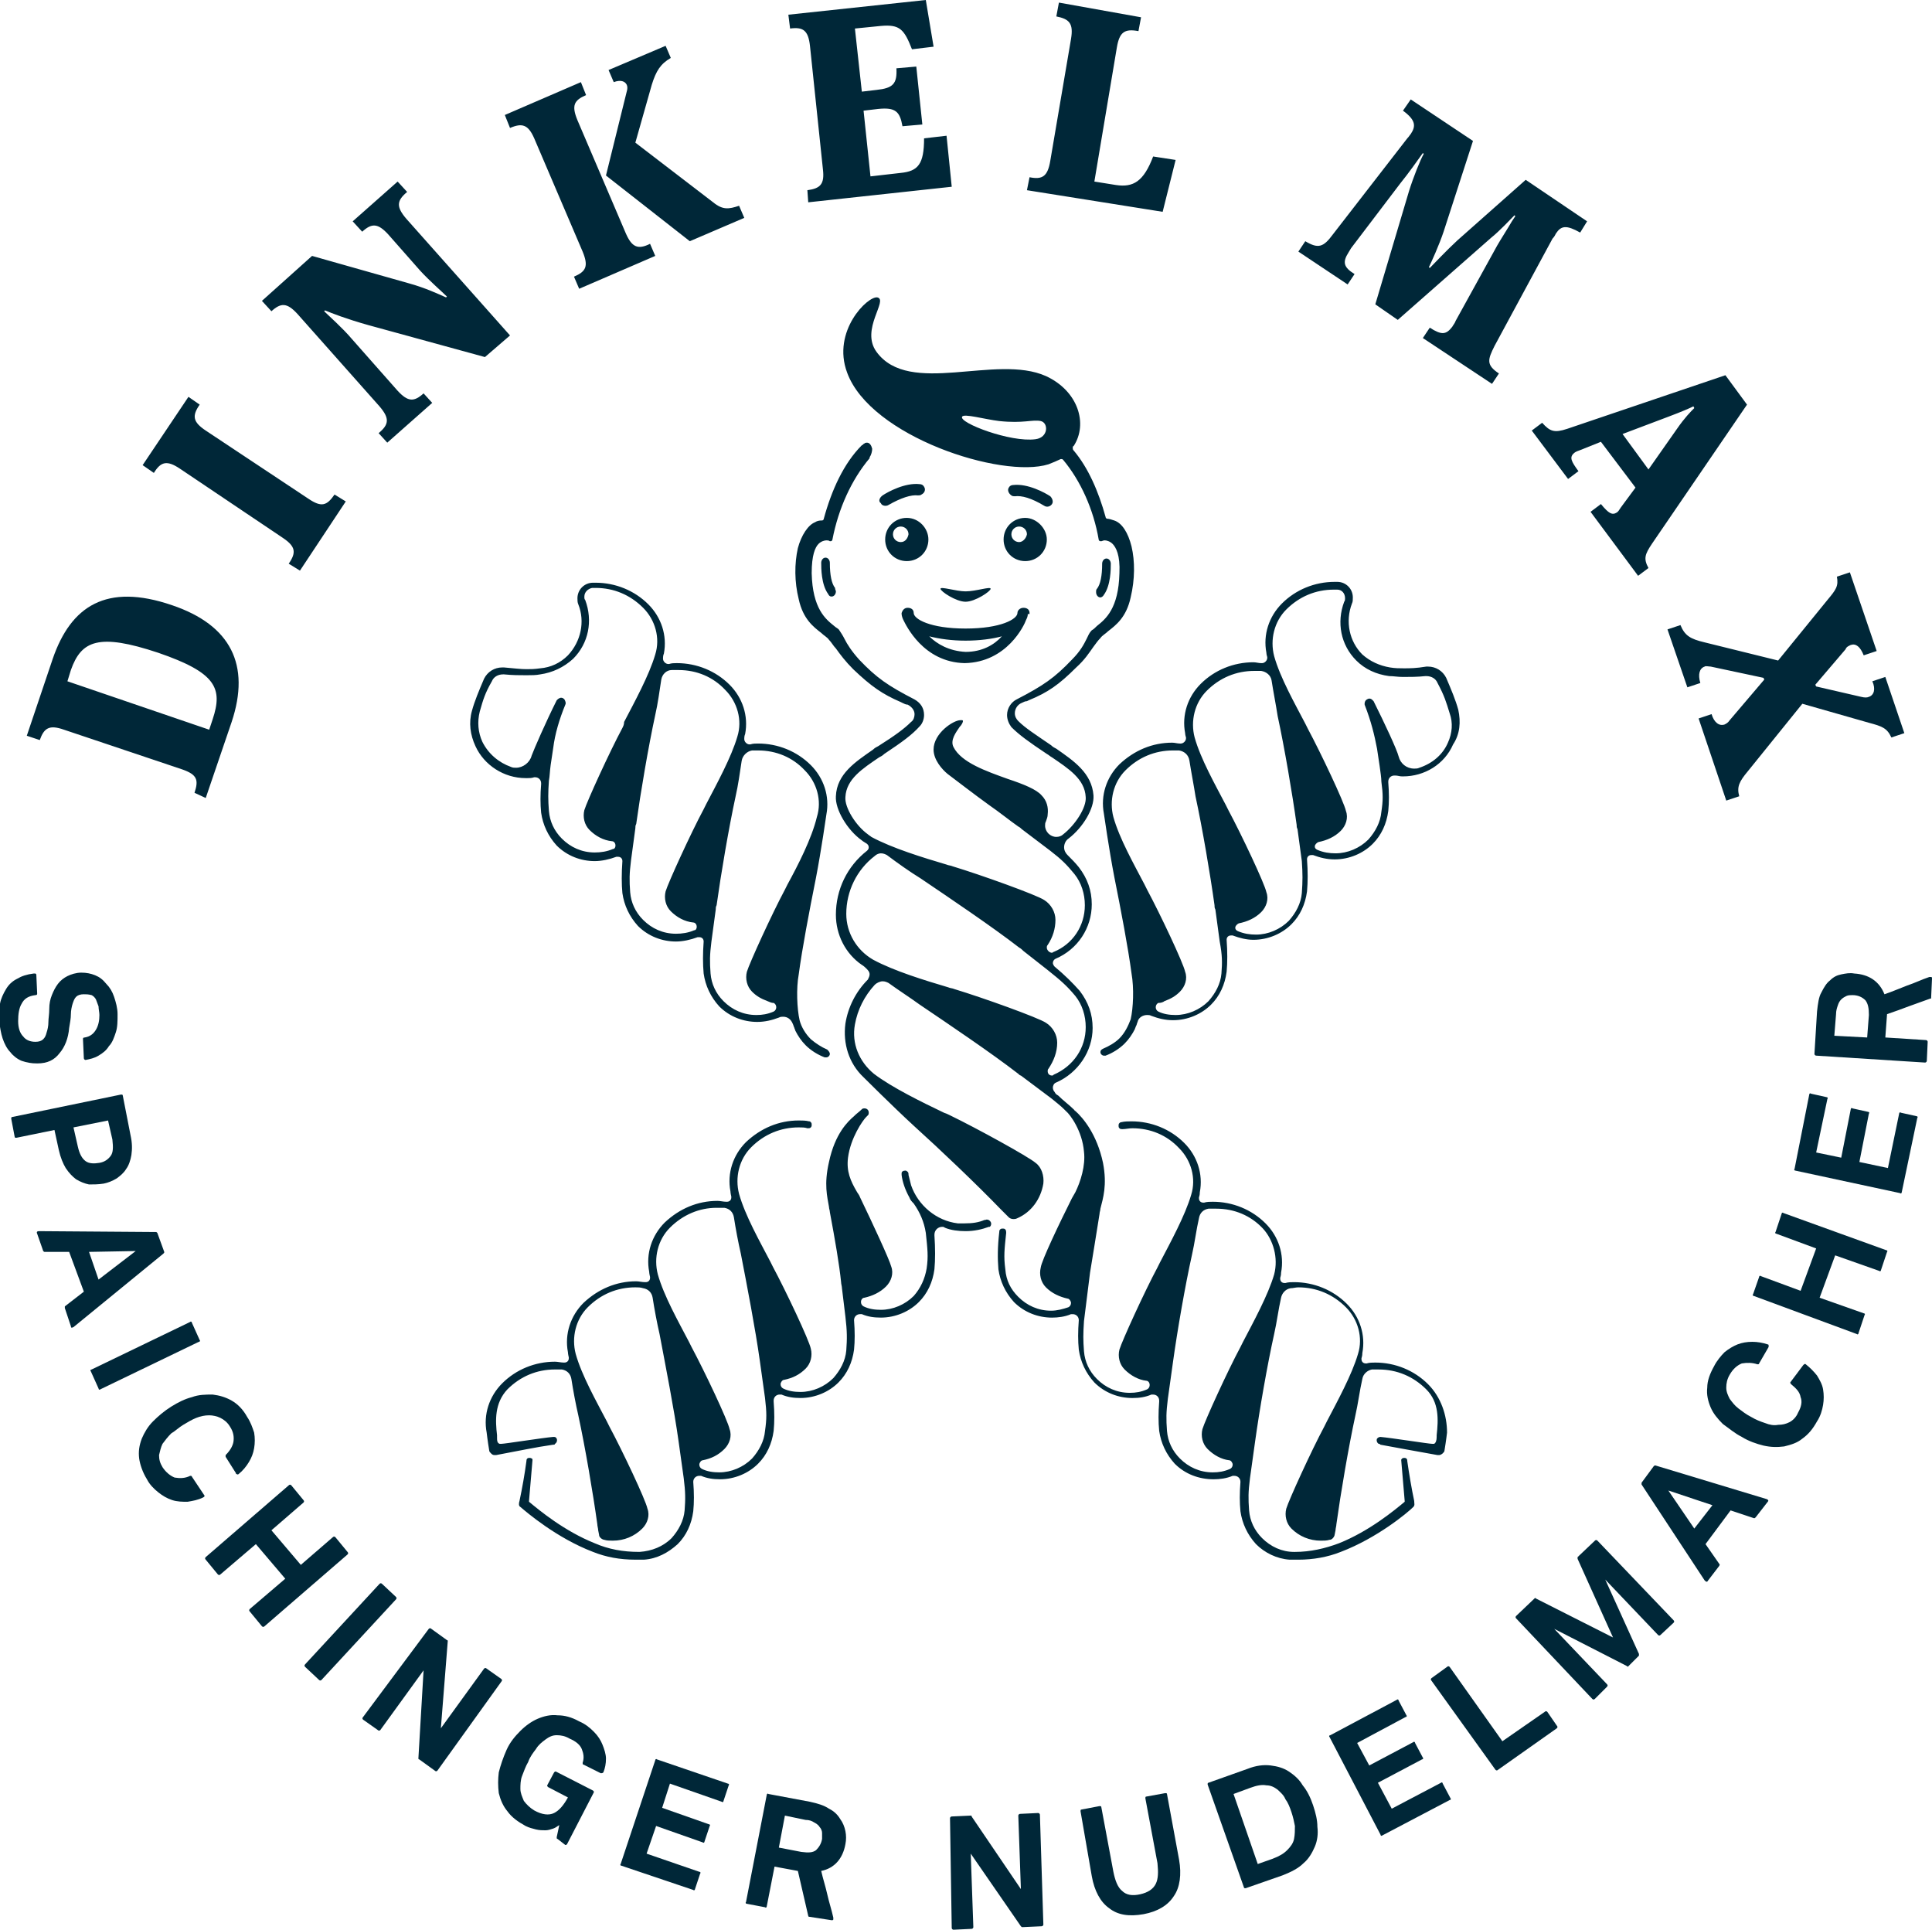
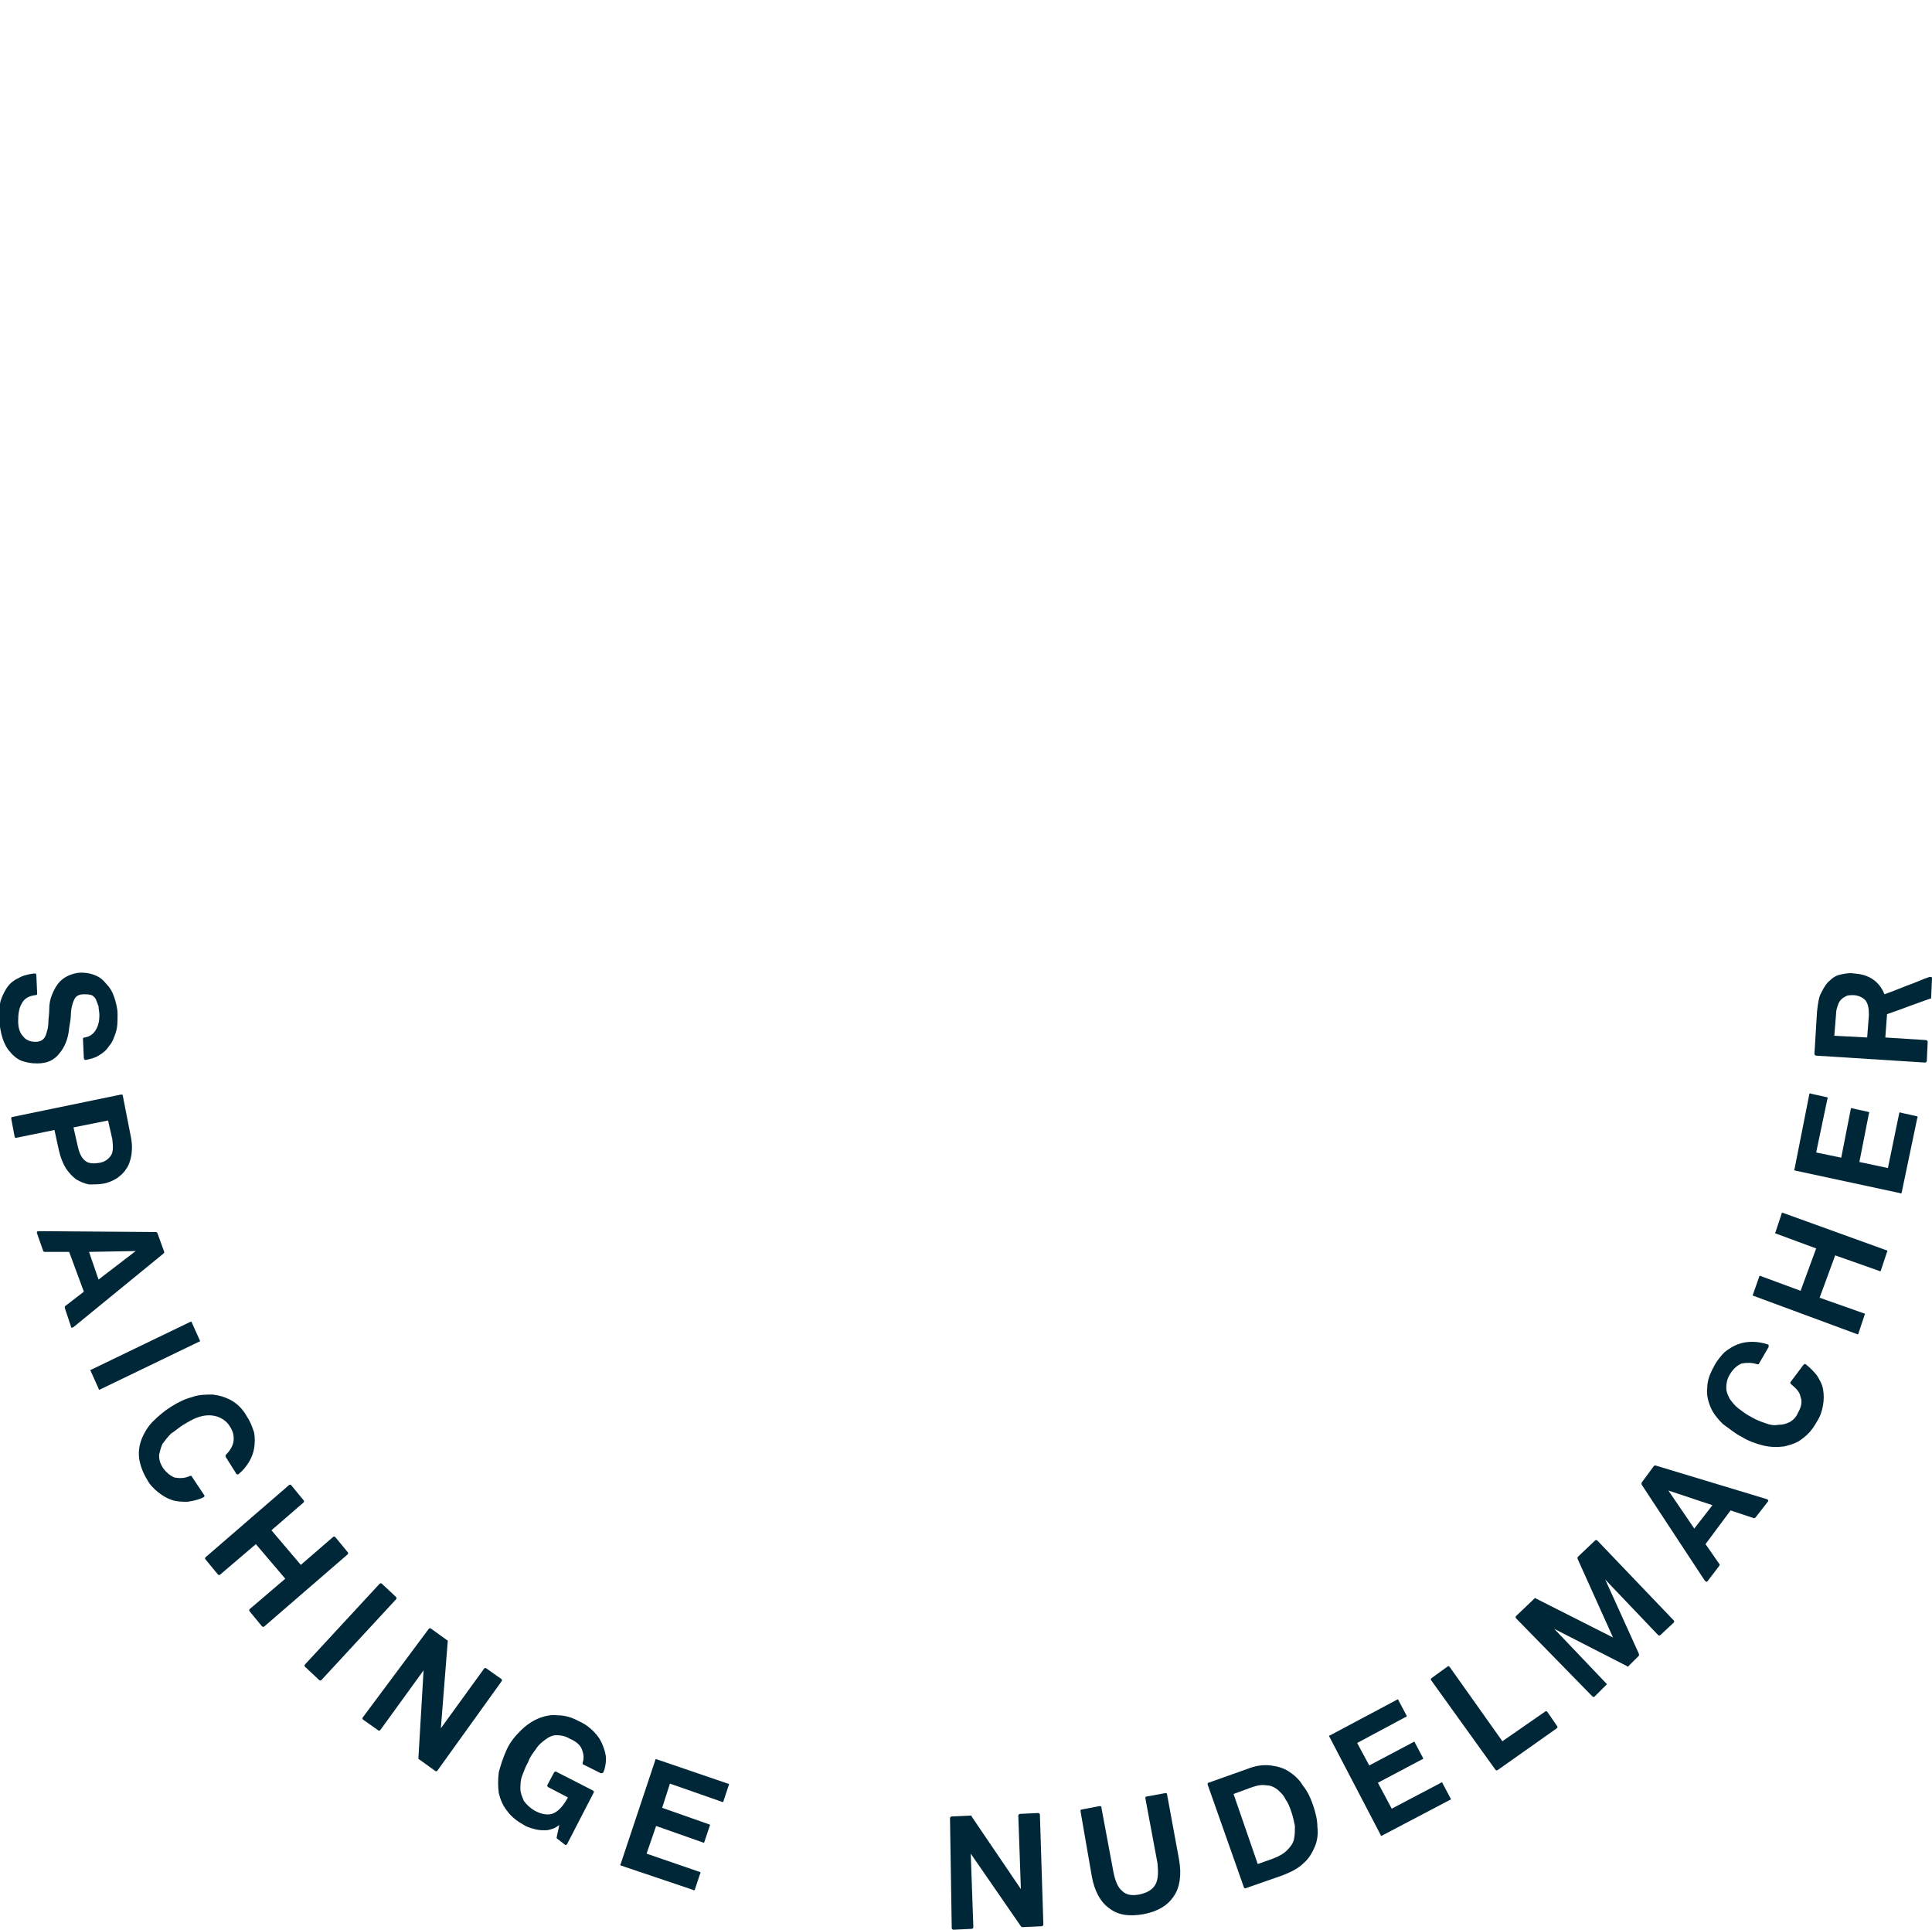
<svg xmlns="http://www.w3.org/2000/svg" version="1.1" id="Ebene_1" x="0px" y="0px" viewBox="0 0 223.5 223.2" style="enable-background:new 0 0 223.5 223.2;" xml:space="preserve">
  <style type="text/css">
	.st0{fill:#002738;}
</style>
  <g>
-     <path class="st0" d="M111.7,75.4c-1.9-0.1-3.3-0.9-4.2-1.8c1.2,0.3,2.6,0.5,4.2,0.5c1.6,0,3.1-0.2,4.2-0.5   C115,74.6,113.6,75.4,111.7,75.4 M119.1,70.9L119.1,70.9c0-0.4-0.3-0.6-0.7-0.6c-0.4,0-0.7,0.3-0.7,0.6h0c0,0.7-1.9,1.8-6,1.8   c-4.1,0-6-1.1-6-1.8c0-0.4-0.3-0.6-0.7-0.6c-0.4,0-0.6,0.3-0.7,0.6v0c0,0,0,0,0,0c0,0,0,0.1,0,0.1c0,0.2,0.1,0.5,0.2,0.7   c0.3,0.6,2.3,4.9,7.1,5h0h0c4.9-0.1,6.9-4.4,7.1-5c0.1-0.2,0.2-0.4,0.2-0.7C119.1,71.1,119.1,71,119.1,70.9   C119.1,71,119.1,71,119.1,70.9 M91.1,102.3c-0.1,0.2-0.2,0.4-0.3,0.6c-1.5,2.8-4.1,8.5-4.4,9.5l0,0c-0.2,0.8,0,1.7,0.6,2.3   c0.5,0.5,1,0.8,1.8,1.1c0.2,0.1,0.5,0.2,0.6,0.2c0.1,0,0.1,0,0.1,0c0.2,0.1,0.3,0.3,0.3,0.5c0,0.2-0.1,0.4-0.3,0.5   c-0.7,0.3-1.3,0.4-2,0.4c-1.5,0-2.8-0.6-3.8-1.6c-0.9-0.9-1.4-2-1.5-3.2c-0.1-1.4-0.1-2.1,0.1-3.7l0.5-3.7c0-0.2,0-0.3,0.1-0.5   c0.5-3.6,1.4-8.9,2.2-12.6c0.3-1.3,0.5-2.8,0.7-4.1c0.1-0.6,0.6-1.1,1.2-1.2c0.2,0,0.5,0,0.7,0c2.1,0,4,0.8,5.4,2.3   c1.4,1.4,2,3.5,1.4,5.4C93.9,97,92.3,100.1,91.1,102.3 M81.4,93.6c-1.5,2.8-4.1,8.5-4.4,9.5l0,0c-0.2,0.8,0,1.7,0.6,2.3   c0.7,0.7,1.6,1.2,2.6,1.3c0.2,0,0.4,0.2,0.4,0.5c0,0.2-0.1,0.4-0.3,0.4c-0.7,0.3-1.4,0.4-2.1,0.4c-1.5,0-2.8-0.6-3.8-1.6   c-0.9-0.9-1.4-2-1.5-3.2c-0.1-1.4-0.1-2.1,0.1-3.7l0.5-3.7c0-0.2,0-0.3,0.1-0.5c0.5-3.6,1.4-8.9,2.2-12.6c0.3-1.3,0.5-2.8,0.7-4.1   c0.1-0.6,0.6-1.1,1.2-1.1c0.2,0,0.5,0,0.8,0c2.1,0,4,0.8,5.4,2.3c1.4,1.4,2,3.5,1.4,5.4c-0.7,2.4-2.4,5.5-3.6,7.8   C81.6,93.2,81.5,93.4,81.4,93.6 M72,84.2c-1.5,2.8-4.1,8.5-4.4,9.5v0c-0.2,0.8,0,1.7,0.6,2.3c0.7,0.7,1.6,1.2,2.6,1.3   c0.2,0,0.4,0.2,0.4,0.5c0,0.2-0.1,0.4-0.3,0.4c-0.7,0.3-1.4,0.4-2.1,0.4c-1.5,0-2.8-0.6-3.8-1.6c-0.9-0.9-1.4-2-1.5-3.2   c-0.1-1.3-0.1-2.1,0-3.5c0.1-0.5,0.1-1.1,0.2-1.8c0.1-0.7,0.3-2,0.3-2c0.2-1.6,0.7-3.3,1.4-5c0.1-0.2,0-0.4-0.1-0.6   c-0.1-0.1-0.2-0.2-0.4-0.2c-0.1,0-0.3,0.1-0.4,0.2c0,0-0.1,0.1-0.1,0.1c-1.3,2.6-2.6,5.6-2.9,6.4c-0.2,0.8-1,1.4-1.8,1.4   c-0.2,0-0.4,0-0.6-0.1c-1.4-0.5-2.6-1.5-3.3-2.9c-0.5-1.1-0.6-2.3-0.3-3.5c0.4-1.4,0.6-2.1,1.4-3.5c0.2-0.5,0.7-0.8,1.3-0.8   c0,0,0.1,0,0.1,0c1,0.1,1.8,0.1,2.6,0.1c0.6,0,1.1,0,1.6-0.1l0,0l0,0c1.4-0.2,2.7-0.8,3.8-1.8c1.8-1.8,2.3-4.4,1.4-6.8   c-0.1-0.1-0.1-0.2-0.1-0.4c0-0.5,0.4-0.9,0.9-1c0.1,0,0.2,0,0.4,0c2.1,0,4,0.8,5.5,2.3c1.4,1.4,2,3.5,1.4,5.4   c-0.7,2.4-2.4,5.5-3.6,7.8C72.2,83.8,72.1,84,72,84.2 M95.7,121.4c-0.7-0.3-1.3-0.7-1.9-1.2c-0.6-0.6-1.1-1.4-1.3-2.2   c-0.3-1.3-0.4-3.7-0.1-5.3c0.4-3,1.2-7.2,2-11.2c0.6-3.1,1.2-7.3,1.2-7.3c0.4-2.1-0.3-4.2-1.8-5.7C92.2,86.9,90,86,87.7,86   c-0.3,0-0.6,0-0.9,0.1c0,0,0,0-0.1,0c-0.3,0-0.6-0.3-0.6-0.6c0,0,0-0.1,0-0.1c0-0.3,0.1-0.5,0.1-0.5c0.4-2.1-0.3-4.2-1.8-5.7   c-1.6-1.6-3.8-2.5-6.1-2.5c-0.3,0-0.6,0-0.9,0.1c0,0,0,0-0.1,0c-0.3,0-0.6-0.3-0.6-0.6c0,0,0-0.1,0-0.1c0-0.3,0.1-0.5,0.1-0.5   c0.4-2.1-0.3-4.2-1.8-5.7c-1.6-1.6-3.8-2.5-6.1-2.5c-0.1,0-0.2,0-0.3,0c-1,0-1.8,0.8-1.8,1.8c0,0.2,0,0.5,0.1,0.7   c0.8,2,0.3,4.3-1.2,5.9c-0.9,0.9-2,1.4-3.2,1.5c-0.7,0.1-1.1,0.1-1.6,0.1c-0.7,0-1.4-0.1-2.6-0.2c-0.1,0-0.1,0-0.2,0   c-0.9,0-1.7,0.5-2.1,1.3c-0.6,1.4-1.1,2.6-1.4,3.7l0,0c-0.4,1.4-0.2,2.8,0.4,4.1c1,2.2,3.3,3.7,5.8,3.7H61c0.3,0,0.5,0,0.8-0.1   c0,0,0.1,0,0.1,0c0.4,0,0.7,0.3,0.7,0.7c0,0,0,0,0,0.1h0c-0.1,1.2-0.1,2.3,0,3.3v0l0,0c0.2,1.4,0.8,2.7,1.8,3.8   c1.2,1.2,2.8,1.8,4.4,1.8c0.8,0,1.7-0.2,2.5-0.5c0.1,0,0.1,0,0.2,0c0.3,0,0.5,0.2,0.5,0.5v0c-0.1,1.4-0.1,2.7,0,3.7l0,0l0,0   c0.2,1.4,0.8,2.7,1.8,3.8c1.2,1.2,2.8,1.8,4.4,1.8h0c0.8,0,1.7-0.2,2.5-0.5c0.1,0,0.1,0,0.2,0c0.3,0,0.5,0.2,0.5,0.5c0,0,0,0,0,0   c-0.1,1.4-0.1,2.6,0,3.7v0v0c0.2,1.4,0.8,2.7,1.8,3.8c1.2,1.2,2.8,1.8,4.4,1.8c0.9,0,1.7-0.2,2.5-0.5c0,0,0,0,0,0   c0.2-0.1,0.3-0.1,0.5-0.1c0.5,0,0.9,0.3,1.1,0.8c0.1,0.2,0.1,0.3,0.2,0.5c0,0.1,0.1,0.2,0.1,0.3c0.3,0.6,0.7,1.2,1.2,1.7   c0.6,0.6,1.4,1.1,2.2,1.4c0.1,0,0.1,0,0.2,0c0.2,0,0.4-0.2,0.4-0.4C96,121.7,95.8,121.5,95.7,121.4 M167.5,85.9   c-0.6,1.4-1.8,2.4-3.3,2.9c-0.2,0.1-0.4,0.1-0.6,0.1c-0.9,0-1.6-0.6-1.8-1.4c-0.2-0.8-1.6-3.8-2.9-6.4c0,0-0.1-0.1-0.1-0.1   c-0.1-0.1-0.2-0.2-0.4-0.2c-0.1,0-0.3,0.1-0.4,0.2c-0.1,0.1-0.2,0.4-0.1,0.6c0.7,1.8,1.1,3.4,1.4,5c0,0,0.2,1.3,0.3,2   c0.1,0.7,0.2,1.4,0.2,1.8c0.2,1.5,0.2,2.2,0,3.5c-0.1,1.2-0.7,2.3-1.5,3.2c-1,1-2.4,1.6-3.8,1.6c-0.7,0-1.4-0.1-2.1-0.4   c-0.2-0.1-0.3-0.2-0.3-0.4c0-0.2,0.2-0.4,0.4-0.5c1-0.2,1.9-0.6,2.6-1.3c0.6-0.6,0.9-1.5,0.6-2.3v0c-0.2-1-2.9-6.7-4.4-9.5   c-0.1-0.2-0.2-0.4-0.3-0.6c-1.2-2.3-2.9-5.3-3.6-7.8c-0.5-1.9,0-4,1.4-5.4c1.5-1.5,3.4-2.3,5.5-2.3c0.1,0,0.2,0,0.4,0   c0.5,0,0.9,0.4,0.9,1c0,0.1,0,0.3-0.1,0.4c-0.9,2.4-0.4,5,1.4,6.8c1,1,2.3,1.6,3.8,1.8l0,0l0,0c0.5,0,1,0.1,1.6,0.1   c0.8,0,1.7,0,2.6-0.1c0,0,0.1,0,0.1,0c0.6,0,1.1,0.3,1.3,0.8c0.8,1.5,1,2.2,1.4,3.5C168.1,83.6,168,84.8,167.5,85.9 M150.6,103.3   c-0.1,1.2-0.7,2.3-1.5,3.2c-1,1-2.4,1.6-3.8,1.6c-0.7,0-1.4-0.1-2.1-0.4c-0.2-0.1-0.3-0.2-0.3-0.4c0-0.2,0.2-0.4,0.4-0.5   c1-0.2,1.9-0.6,2.6-1.3c0.6-0.6,0.9-1.5,0.6-2.3v0c-0.2-1-2.9-6.7-4.4-9.5c-0.1-0.2-0.2-0.4-0.3-0.6c-1.2-2.3-2.9-5.3-3.6-7.8   c-0.5-1.9,0-4,1.4-5.4c1.5-1.5,3.4-2.3,5.5-2.3c0.2,0,0.5,0,0.8,0c0.6,0.1,1.1,0.5,1.2,1.1c0.2,1.3,0.5,2.8,0.7,4.1   c0.8,3.7,1.7,9,2.2,12.6c0,0.2,0,0.3,0.1,0.5l0.5,3.7C150.7,101.1,150.7,101.9,150.6,103.3 M141.3,112.6c-0.1,1.2-0.7,2.3-1.5,3.2   c-1,1-2.4,1.6-3.8,1.6c-0.7,0-1.4-0.1-2-0.4c-0.2-0.1-0.3-0.3-0.3-0.5c0-0.2,0.1-0.4,0.3-0.5c0,0,0.1,0,0.1,0   c0.2,0,0.5-0.1,0.6-0.2c0.8-0.3,1.3-0.6,1.8-1.1c0.6-0.6,0.9-1.5,0.6-2.3v0c-0.2-1-2.9-6.7-4.4-9.5c-0.1-0.2-0.2-0.4-0.3-0.6   c-1.2-2.3-2.9-5.3-3.6-7.8c-0.5-1.9,0-4,1.4-5.4c1.5-1.5,3.4-2.3,5.5-2.3c0.2,0,0.5,0,0.7,0c0.6,0.1,1.1,0.5,1.2,1.2   c0.2,1.3,0.5,2.8,0.7,4.1c0.8,3.7,1.7,9,2.2,12.6c0,0.2,0,0.3,0.1,0.5l0.5,3.7C141.4,110.5,141.4,111.3,141.3,112.6 M168.7,82.1   L168.7,82.1c-0.3-1.1-0.8-2.3-1.4-3.7c-0.4-0.8-1.2-1.3-2.1-1.3c-0.1,0-0.1,0-0.2,0c-1.2,0.2-1.9,0.2-2.6,0.2c-0.5,0-1,0-1.6-0.1   c-1.2-0.2-2.3-0.7-3.2-1.5c-1.5-1.5-2-3.8-1.2-5.9c0.1-0.2,0.1-0.4,0.1-0.7c0-1-0.8-1.8-1.8-1.8c-0.1,0-0.2,0-0.3,0   c-2.3,0-4.5,0.9-6.1,2.5c-1.5,1.5-2.2,3.6-1.8,5.7c0,0,0,0.2,0.1,0.5c0,0,0,0.1,0,0.1c0,0.3-0.3,0.6-0.6,0.6c0,0,0,0-0.1,0   c-0.3,0-0.6-0.1-0.9-0.1c-2.3,0-4.5,0.9-6.1,2.5c-1.5,1.5-2.2,3.6-1.8,5.7c0,0,0,0.2,0.1,0.5c0,0,0,0.1,0,0.1   c0,0.3-0.3,0.6-0.6,0.6c0,0,0,0-0.1,0c-0.3,0-0.6-0.1-0.9-0.1c-2.3,0-4.4,0.9-6.1,2.5c-1.5,1.5-2.2,3.6-1.8,5.7   c0,0,0.6,4.2,1.2,7.3c0.8,4,1.6,8.2,2,11.2c0.3,1.7,0.2,4-0.1,5.3c-0.3,0.8-0.7,1.6-1.3,2.2c-0.5,0.5-1.2,0.9-1.9,1.2   c-0.2,0.1-0.3,0.2-0.3,0.4c0,0.2,0.2,0.4,0.4,0.4c0.1,0,0.1,0,0.2,0c0.8-0.3,1.6-0.8,2.2-1.4c0.5-0.5,0.9-1.1,1.2-1.7   c0-0.1,0.1-0.2,0.1-0.3c0.1-0.1,0.1-0.3,0.2-0.5c0.1-0.5,0.6-0.8,1.1-0.8c0.2,0,0.3,0,0.5,0.1c0,0,0,0,0,0c0.8,0.3,1.6,0.5,2.5,0.5   c1.7,0,3.3-0.7,4.4-1.8c1-1,1.6-2.3,1.8-3.8l0,0v0c0.1-1.1,0.1-2.3,0-3.7c0,0,0,0,0,0c0-0.3,0.2-0.5,0.5-0.5c0.1,0,0.1,0,0.2,0   c0.8,0.3,1.6,0.5,2.4,0.5c1.7,0,3.3-0.7,4.4-1.8c1-1,1.6-2.3,1.8-3.8l0,0v0c0.1-1.1,0.1-2.3,0-3.7c0,0,0,0,0,0   c0-0.3,0.2-0.5,0.5-0.5c0.1,0,0.1,0,0.2,0c0.8,0.3,1.6,0.5,2.5,0.5c1.7,0,3.3-0.7,4.4-1.8c1-1,1.6-2.3,1.8-3.8v0v0   c0.1-1,0.1-2.1,0-3.3h0c0,0,0,0,0-0.1c0-0.4,0.3-0.7,0.7-0.7c0,0,0.1,0,0.1,0c0.3,0,0.5,0.1,0.8,0.1h0.1c2.5,0,4.8-1.4,5.8-3.7   C168.9,84.9,169,83.5,168.7,82.1 M88.5,165.5c-0.1,1.2-0.7,2.3-1.5,3.2c-1,1-2.4,1.6-3.8,1.6c-0.7,0-1.4-0.1-2-0.4   c-0.2-0.1-0.3-0.3-0.3-0.5c0-0.2,0.2-0.5,0.4-0.5c1-0.2,1.8-0.6,2.5-1.3c0.6-0.6,0.9-1.5,0.6-2.3c-0.2-1-2.9-6.7-4.4-9.5l-0.3-0.6   c-1.2-2.3-2.9-5.3-3.6-7.8c-0.5-1.9,0-4,1.4-5.4c1.5-1.5,3.4-2.3,5.4-2.3c0.3,0,0.6,0,0.9,0c0.6,0.1,1,0.5,1.1,1.1   c0.2,1.3,0.5,2.9,0.8,4.2c0.7,3.6,1.7,8.8,2.2,12.4l0.6,4.3C88.7,163.4,88.7,164.1,88.5,165.5 M114.5,141.2   c-0.1-0.1-0.3-0.2-0.5-0.1l-0.1,0v0c-0.7,0.3-1.4,0.4-2.3,0.4c-0.3,0-0.6,0-0.8,0c-2.5-0.3-4.6-2.1-5.4-4.4   c-0.1-0.4-0.2-0.8-0.3-1.2l0-0.1c0-0.2-0.1-0.3-0.3-0.4c0,0-0.1,0-0.1,0c-0.2,0-0.4,0.1-0.4,0.3c0,0,0,0.1,0,0.1l0,0.1   c0.1,0.8,0.4,1.7,0.9,2.6c0.1,0.3,0.3,0.5,0.5,0.7c0.7,1,1.2,2.1,1.4,3.4c0.2,1.9,0.3,2.7,0.1,4.1c-0.2,1.2-0.7,2.3-1.5,3.2   c-1,1-2.4,1.6-3.8,1.6c-0.7,0-1.4-0.1-2-0.4c-0.2-0.1-0.3-0.3-0.3-0.5c0-0.3,0.2-0.5,0.4-0.5c0.9-0.2,1.8-0.6,2.5-1.3   c0.6-0.6,0.9-1.5,0.6-2.3l0,0c-0.2-0.8-2.2-5.1-3.6-8c-0.1-0.3-0.3-0.5-0.4-0.7c-0.7-1.2-1.2-2.3-1-3.9c0.3-2.3,1.7-4.3,2.1-4.7   l0.2-0.2c0.1-0.1,0.1-0.2,0.1-0.3c0-0.3-0.2-0.5-0.5-0.5c-0.1,0-0.2,0-0.3,0.1c-0.3,0.3-0.6,0.5-0.8,0.7c0,0-0.1,0.1-0.1,0.1   c-0.7,0.6-2.2,2-2.9,5.3c-0.6,2.6-0.2,4,0,5.2c0,0.2,0.1,0.4,0.1,0.6c0.6,3.2,1.1,6.1,1.3,8.1c0,0.2,0.1,0.5,0.1,0.7l0.4,3.3   c0.2,1.7,0.2,2.5,0.1,3.9c-0.1,1.2-0.7,2.3-1.5,3.2c-1,1-2.4,1.6-3.8,1.6c-0.7,0-1.4-0.1-2-0.4c-0.2-0.1-0.3-0.3-0.3-0.5   c0-0.2,0.2-0.5,0.4-0.5c1-0.2,1.8-0.6,2.5-1.3c0.6-0.6,0.8-1.5,0.6-2.3l0,0c-0.2-1-2.9-6.7-4.4-9.5c-0.1-0.2-0.2-0.4-0.3-0.6   c-1.2-2.3-2.9-5.3-3.6-7.8c-0.5-1.9,0-4,1.4-5.4c1.5-1.5,3.4-2.3,5.5-2.3c0.4,0,0.7,0,1,0.1c0,0,0,0,0.1,0c0.1,0,0.2,0,0.3-0.1   c0.1-0.1,0.1-0.2,0.1-0.3c0-0.1,0-0.2-0.1-0.3c-0.1-0.1-0.1-0.1-0.2-0.1l0,0l0,0c-0.4-0.1-0.8-0.1-1.2-0.1c-2.3,0-4.4,0.9-6.1,2.5   c-1.5,1.5-2.2,3.6-1.8,5.7c0,0,0,0.2,0.1,0.6c0,0,0,0.1,0,0.1c0,0.3-0.2,0.5-0.5,0.5c0,0,0,0-0.1,0c-0.3,0-0.7-0.1-1-0.1   c-2.3,0-4.4,0.9-6.1,2.5c-1.5,1.5-2.2,3.6-1.8,5.7c0,0,0,0.2,0.1,0.6c0,0,0,0.1,0,0.1c0,0.3-0.2,0.5-0.5,0.5c0,0,0,0-0.1,0   c-0.3,0-0.7-0.1-1-0.1c-2.3,0-4.4,0.9-6.1,2.5c-1.5,1.5-2.2,3.6-1.8,5.7c0,0,0,0.2,0.1,0.6c0,0,0,0.1,0,0.1c0,0.3-0.2,0.5-0.5,0.5   c0,0,0,0-0.1,0c-0.3,0-0.7-0.1-1-0.1c-2.3,0-4.5,0.9-6.1,2.5c-1.5,1.5-2.2,3.6-1.8,5.7c0,0,0.1,0.9,0.3,2.1c0,0.1,0.1,0.2,0.2,0.3   c0.1,0.1,0.2,0.2,0.4,0.2l0,0c0,0,0,0,0,0h0c0.1,0,0.1,0,0.2,0c2.7-0.5,4.5-0.9,6.6-1.2c0.1,0,0.2,0,0.2-0.1   c0.2-0.1,0.3-0.4,0.2-0.6c-0.1-0.2-0.2-0.2-0.4-0.2c-1.2,0.1-5.6,0.8-6,0.8c-0.1,0-0.2,0-0.2,0c-0.3-0.1-0.3-0.4-0.3-0.8   c0-0.1,0-0.2,0-0.2c-0.2-1.7-0.3-3.7,1.2-5.3c1.5-1.5,3.4-2.3,5.5-2.3c0.3,0,0.6,0,0.8,0c0.6,0.1,1,0.5,1.1,1.1   c0.2,1.3,0.5,2.9,0.8,4.2c0.8,3.7,1.7,9,2.2,12.6c0,0.2,0.1,0.5,0.1,0.7l0.1,0.5c0,0.2,0.1,0.3,0.2,0.4c0.1,0.1,0.3,0.2,0.4,0.2   c0.3,0.1,0.6,0.1,1,0.1c1.3,0,2.5-0.5,3.4-1.4c0.6-0.6,0.9-1.5,0.6-2.3v0c-0.2-1-2.9-6.7-4.4-9.5c-0.1-0.2-0.2-0.4-0.3-0.6   c-1.2-2.3-2.9-5.3-3.6-7.8c-0.5-1.9,0-4,1.4-5.4c1.5-1.5,3.4-2.3,5.5-2.3c0.3,0,0.6,0,0.9,0.1c0.6,0.1,1,0.5,1.1,1.1   c0.2,1.3,0.5,2.9,0.8,4.2c0.7,3.7,1.7,8.8,2.2,12.4l0.6,4.3c0.2,1.6,0.2,2.4,0.1,3.7c-0.1,1.2-0.7,2.3-1.5,3.2   c-1,1-2.3,1.5-3.7,1.6h-0.1c-1.8,0-3.5-0.3-5.1-1c-3.5-1.4-6.4-3.8-7.6-4.8c0,0,0-0.1,0-0.1c0.1-1.1,0.3-3.5,0.4-4.7   c0-0.1,0-0.2-0.1-0.2c-0.1-0.1-0.4-0.1-0.5,0c-0.1,0.1-0.1,0.2-0.1,0.3c-0.2,1.5-0.5,3.2-0.8,4.6c-0.1,0.3-0.1,0.6,0.1,0.7   c0.7,0.6,4.2,3.6,8.4,5.2c1.5,0.6,3.1,0.9,4.9,0.9c0.3,0,0.7,0,1,0c1.5-0.1,2.8-0.8,3.9-1.8c1-1,1.6-2.3,1.8-3.8l0,0   c0.1-1,0.1-2.1,0-3.4c0,0,0,0,0,0c0-0.4,0.3-0.7,0.7-0.7c0.1,0,0.2,0,0.2,0c0.7,0.3,1.4,0.4,2.2,0.4c1.7,0,3.3-0.7,4.4-1.8   c1-1,1.6-2.3,1.8-3.8l0,0c0.1-1,0.1-2.1,0-3.4c0,0,0,0,0-0.1c0-0.4,0.3-0.7,0.7-0.7c0.1,0,0.2,0,0.2,0c0.7,0.3,1.4,0.4,2.2,0.4   c1.7,0,3.3-0.7,4.4-1.8c1-1,1.6-2.3,1.8-3.8v0c0.1-1,0.1-2.1,0-3.4c0,0,0,0,0,0c0-0.4,0.3-0.7,0.7-0.7c0.1,0,0.2,0,0.2,0   c0.7,0.3,1.4,0.4,2.2,0.4c1.7,0,3.3-0.7,4.4-1.8c1-1,1.6-2.3,1.8-3.8l0,0v0c0.1-1.1,0.1-2.4,0-3.9c0,0,0-0.1,0-0.1   c0-0.5,0.4-0.9,0.9-0.9c0.1,0,0.2,0,0.3,0.1c0.7,0.3,1.6,0.4,2.4,0.4c1,0,1.9-0.2,2.7-0.5l0.1,0c0,0,0,0,0.1-0.1   C114.7,141.6,114.7,141.4,114.5,141.2 M114.6,68.1c0,0.3-1.8,1.5-2.9,1.5c-1.1,0-2.9-1.2-2.9-1.5c0-0.3,1.8,0.3,2.9,0.3   C112.9,68.4,114.6,67.8,114.6,68.1 M102.1,57.3c0.6-0.4,2.6-1.5,4.3-1.3l0,0c0.2,0,0.4,0.1,0.5,0.3c0.2,0.3,0.1,0.7-0.3,0.9   c-0.1,0.1-0.3,0.1-0.4,0.1c-0.8-0.1-2,0.3-3.4,1.1l0,0c0,0,0,0,0,0c-0.3,0.2-0.8,0.1-0.9-0.2C101.6,58,101.7,57.6,102.1,57.3    M121.7,58.3c-0.2,0.3-0.6,0.4-0.9,0.2h0c0,0,0,0,0,0c0,0,0,0,0,0h0c-1.5-0.9-2.6-1.2-3.4-1.1c-0.1,0-0.3,0-0.4-0.1   c-0.3-0.2-0.5-0.6-0.3-0.9c0.1-0.2,0.3-0.3,0.5-0.3v0c1.7-0.2,3.7,0.9,4.3,1.3C121.7,57.6,121.9,58,121.7,58.3 M126.9,68.1   L126.9,68.1c0.4-0.5,0.6-1.5,0.6-2.9c0-0.3,0.2-0.6,0.5-0.6c0.3,0,0.5,0.3,0.5,0.6c0,0.6,0,2.5-0.8,3.6v0c-0.1,0.2-0.3,0.3-0.4,0.3   c-0.3,0-0.5-0.3-0.5-0.6C126.8,68.3,126.8,68.2,126.9,68.1 M96.7,68.4c0,0.3-0.2,0.6-0.5,0.6c-0.2,0-0.3-0.1-0.4-0.3v0   c-0.8-1.1-0.8-3-0.8-3.6c0-0.3,0.2-0.6,0.5-0.6c0.3,0,0.5,0.3,0.5,0.6c0,1.4,0.2,2.4,0.6,2.9v0C96.6,68.2,96.7,68.3,96.7,68.4    M104.2,62.7c-0.5,0-0.9-0.4-0.9-0.9c0-0.5,0.4-0.9,0.9-0.9c0.5,0,0.9,0.4,0.9,0.9C105,62.3,104.7,62.7,104.2,62.7 M104.9,59.9   c-1.4,0-2.5,1.1-2.5,2.5c0,1.4,1.1,2.5,2.5,2.5c1.4,0,2.5-1.1,2.5-2.5C107.4,61.1,106.3,59.9,104.9,59.9 M117.9,62.7   c-0.5,0-0.9-0.4-0.9-0.9c0-0.5,0.4-0.9,0.9-0.9c0.5,0,0.9,0.4,0.9,0.9C118.7,62.3,118.3,62.7,117.9,62.7 M118.6,59.9   c-1.4,0-2.5,1.1-2.5,2.5c0,1.4,1.1,2.5,2.5,2.5c1.4,0,2.5-1.1,2.5-2.5C121.1,61.1,119.9,59.9,118.6,59.9 M147.4,147.4   c-0.7,2.4-2.4,5.5-3.6,7.8l-0.3,0.6c-1.5,2.8-4.1,8.5-4.4,9.5c-0.2,0.8,0,1.7,0.6,2.3c0.7,0.7,1.6,1.2,2.5,1.3   c0.2,0,0.4,0.3,0.4,0.5c0,0.2-0.1,0.4-0.3,0.5c-0.7,0.3-1.3,0.4-2,0.4c-1.5,0-2.8-0.6-3.8-1.6c-0.9-0.9-1.4-2-1.5-3.2   c-0.1-1.4-0.1-2.1,0.1-3.7l0.6-4.3c0.5-3.6,1.4-8.8,2.2-12.4c0.3-1.3,0.5-2.9,0.8-4.2c0.1-0.6,0.5-1,1.1-1.1c0.3,0,0.6,0,0.9,0   c2.1,0,4,0.8,5.4,2.3C147.3,143.4,147.9,145.5,147.4,147.4 M121.7,124.4c-0.3,0-0.5-0.2-0.5-0.5c0-0.1,0-0.2,0.1-0.3   c0.6-0.9,1-1.9,1-3c0-0.9-0.5-1.8-1.3-2.3l0,0c-0.9-0.6-7.3-2.9-10.6-3.9c-0.2-0.1-0.5-0.1-0.7-0.2c-2.7-0.8-6.3-1.9-8.7-3.2   c-1.9-1.1-3.1-3.1-3.1-5.3c0-2.6,1.2-5.1,3.3-6.7c0.2-0.2,0.5-0.3,0.7-0.3c0.3,0,0.5,0.1,0.7,0.2c1.2,0.9,2.6,1.9,3.9,2.7   c3.4,2.3,8.3,5.6,11.4,8c0.2,0.1,0.4,0.3,0.5,0.4l2.8,2.2c1.5,1.2,2.2,1.8,3.2,3c0.8,1,1.2,2.3,1.2,3.6c0,2.4-1.4,4.5-3.7,5.5   C121.8,124.4,121.8,124.4,121.7,124.4 M119.8,50.8c-2.9,0.4-8.9-1.9-8.5-2.6c0.2-0.4,2.6,0.3,4.3,0.5c2.8,0.3,3.8-0.2,4.8,0   C121.3,48.9,121.3,50.6,119.8,50.8 M165.2,160.1c-1.6-1.6-3.8-2.5-6.1-2.5c-0.3,0-0.7,0-1,0.1c0,0,0,0-0.1,0   c-0.3,0-0.5-0.2-0.5-0.5c0,0,0-0.1,0-0.1c0.1-0.3,0.1-0.5,0.1-0.6c0.4-2.1-0.3-4.2-1.8-5.7c-1.6-1.6-3.8-2.5-6.1-2.5   c-0.3,0-0.7,0-1,0.1c0,0,0,0-0.1,0c-0.3,0-0.5-0.2-0.5-0.5c0,0,0-0.1,0-0.1c0.1-0.3,0.1-0.5,0.1-0.6c0.4-2.1-0.3-4.2-1.8-5.7   c-1.6-1.6-3.8-2.5-6.1-2.5c-0.3,0-0.7,0-1,0.1c0,0,0,0-0.1,0c-0.3,0-0.5-0.2-0.5-0.5c0,0,0-0.1,0-0.1c0.1-0.3,0.1-0.5,0.1-0.6   c0.4-2.1-0.3-4.2-1.8-5.7c-1.6-1.6-3.8-2.5-6.1-2.5c-0.4,0-0.8,0-1.2,0.1l0,0v0c-0.1,0-0.2,0.1-0.2,0.1c-0.1,0.1-0.1,0.2-0.1,0.3   c0,0.1,0,0.2,0.1,0.3c0.1,0.1,0.2,0.1,0.3,0.1c0,0,0,0,0.1,0c0.3,0,0.7-0.1,1.1-0.1c2.1,0,4,0.8,5.4,2.3c1.4,1.4,2,3.5,1.4,5.4   c-0.7,2.4-2.4,5.5-3.6,7.8c-0.1,0.2-0.2,0.4-0.3,0.6c-1.5,2.8-4.1,8.5-4.4,9.5l0,0c-0.2,0.8,0,1.7,0.6,2.3c0.7,0.7,1.6,1.2,2.5,1.3   c0.2,0,0.4,0.2,0.4,0.5c0,0.2-0.1,0.4-0.3,0.5c-0.7,0.3-1.3,0.4-2,0.4c-1.5,0-2.8-0.6-3.8-1.6c-0.9-0.9-1.4-2-1.5-3.2   c-0.1-1.3-0.1-2,0-3.5l0.7-5.6c0.3-1.9,0.7-4.2,1.1-6.8c0-0.2,0.1-0.4,0.1-0.6c0.3-1.2,0.8-2.7,0.3-5.3c-0.7-3.3-2.3-5.2-3.2-6   c-0.1,0-0.1-0.1-0.1-0.1c-0.6-0.6-1.3-1.1-1.9-1.7c-0.2-0.1-0.3-0.2-0.4-0.4c-0.1-0.1-0.2-0.3-0.2-0.5c0-0.2,0.1-0.5,0.4-0.6   c2.5-1.1,4.2-3.6,4.2-6.3c0-1.6-0.5-3-1.5-4.3l0,0c-0.8-0.9-1.7-1.8-2.9-2.8c-0.1-0.1-0.2-0.3-0.2-0.4c0-0.2,0.1-0.4,0.3-0.5   c2.6-1.1,4.2-3.6,4.2-6.3c0-1.6-0.5-3-1.5-4.3l0,0h0c-0.4-0.5-0.8-0.9-1.3-1.4c-0.2-0.2-0.4-0.5-0.4-0.9c0-0.4,0.2-0.8,0.5-1   c1.7-1.3,3-3.5,2.9-5c-0.2-2.6-2.3-4-4.3-5.4c-0.2-0.1-0.4-0.2-0.6-0.4c-1.9-1.3-3-2-3.8-2.8c-0.2-0.2-0.4-0.5-0.4-0.9   c0-0.5,0.3-1,0.8-1.2c0.2-0.1,0.4-0.2,0.6-0.2l0.2-0.1c2.2-0.9,3.5-1.8,5.5-3.8c1-0.9,1.5-1.7,2-2.4c0.3-0.4,0.5-0.7,0.8-1   c0.2-0.3,0.6-0.5,0.9-0.8c0.9-0.7,2.1-1.6,2.6-3.9c0.5-2.1,0.5-4.2,0.1-5.9c-0.4-1.6-1.1-2.7-2-3c-0.3-0.1-0.6-0.2-0.8-0.2h0   c-0.1,0-0.2-0.1-0.2-0.2c-0.8-2.9-2-5.7-3.7-7.7c-0.1-0.1-0.1-0.2-0.1-0.3c0-0.1,0-0.2,0.1-0.2c1.7-2.6,0.5-6.4-3.2-8.1   c-5.8-2.6-15.8,2.4-19.6-2.8c-1.9-2.6,1.4-6,0.1-6.3c-1.1-0.2-5.3,3.9-3.5,8.7c2.7,7.4,17.9,12.3,23.3,10.6c0.5-0.2,1-0.4,1.4-0.6   c0,0,0.1,0,0.1,0c0.1,0,0.1,0,0.2,0.1c2,2.4,3.5,5.7,4.1,9.2c0,0.1,0.1,0.2,0.2,0.2c0,0,0.1,0,0.1,0c0.1,0,0.2-0.1,0.4-0.1   c0.2,0,0.6,0.1,0.9,0.4c0.4,0.4,0.9,1.3,0.8,3.4c-0.1,4.1-1.6,5.3-2.6,6.1c-0.2,0.2-0.4,0.4-0.6,0.5c-0.3,0.3-0.4,0.6-0.6,1   c-0.3,0.6-0.7,1.4-1.7,2.4c-2,2.1-3.3,3-6.4,4.6c-0.6,0.3-1.1,1-1.1,1.8c0,0.5,0.2,1,0.5,1.4c0.9,0.9,2,1.7,4.1,3.1   c0.2,0.1,0.4,0.3,0.6,0.4c1.9,1.3,3.8,2.5,3.9,4.6c0.1,1.2-1.2,3.2-2.6,4.3c0,0,0,0,0,0c-0.2,0.2-0.5,0.3-0.8,0.3   c-0.7,0-1.3-0.6-1.3-1.3c0-0.2,0-0.3,0.1-0.5c0.1-0.3,0.2-0.5,0.2-0.8c0.1-0.8-0.1-1.6-0.7-2.2c-0.6-0.7-2.1-1.3-3.9-1.9   c-2.5-0.9-5.4-1.9-6.3-3.7c-0.4-0.8,0.3-1.7,0.7-2.3c0.3-0.3,0.4-0.6,0.4-0.7c0,0,0-0.1-0.1-0.1c0,0-0.1,0-0.2,0   c-0.8,0-3.1,1.5-3.1,3.4c0,1.2,1,2.3,1.6,2.8c1.2,0.9,3,2.3,4.8,3.6c1.3,0.9,2.4,1.8,3.4,2.5c0.2,0.1,0.3,0.2,0.4,0.3l3.3,2.5   c1.3,1,1.9,1.6,2.8,2.7c0.8,1,1.2,2.3,1.2,3.6c0,2.4-1.4,4.5-3.6,5.4c-0.1,0-0.1,0.1-0.2,0.1c-0.3,0-0.6-0.3-0.6-0.6   c0-0.1,0-0.2,0.1-0.3c0.6-0.9,0.9-1.9,0.9-2.9c0-0.9-0.5-1.8-1.3-2.3l0,0c-0.9-0.6-7.3-2.9-10.6-3.9c-0.2-0.1-0.5-0.1-0.7-0.2   c-2.7-0.8-6.3-1.9-8.7-3.2c-0.1-0.1-0.3-0.2-0.4-0.3c-1.4-1-2.7-3.1-2.6-4.3c0.1-2.1,2-3.3,3.9-4.6c0.2-0.1,0.4-0.2,0.6-0.4   c2.1-1.4,3.2-2.2,4.1-3.2c0.3-0.3,0.5-0.8,0.5-1.3c0-0.8-0.4-1.4-1.1-1.8c-3.1-1.6-4.4-2.5-6.4-4.6c-0.9-1-1.4-1.8-1.7-2.4   c-0.2-0.4-0.4-0.7-0.6-1c-0.1-0.2-0.4-0.3-0.6-0.5c-1-0.8-2.5-2-2.6-6.1c0-2.1,0.4-3,0.8-3.4c0.3-0.3,0.7-0.4,0.9-0.4   c0.1,0,0.3,0,0.4,0.1c0,0,0,0,0.1,0c0.1,0,0.2-0.1,0.2-0.2c0.7-3.6,2.2-6.9,4.3-9.4l0,0l0-0.1c0.2-0.3,0.3-0.7,0.3-1   c-0.1-0.4-0.3-0.7-0.6-0.7c-0.1,0-0.2,0-0.3,0.1c-0.1,0-0.2,0.2-0.3,0.2c-2.1,2.1-3.5,5.2-4.4,8.5c0,0.1-0.1,0.2-0.2,0.2h0   c-0.2,0-0.5,0-0.8,0.2c-0.8,0.3-1.6,1.5-2,3c-0.4,1.8-0.4,3.9,0.1,5.9c0.5,2.3,1.7,3.2,2.6,3.9c0.3,0.3,0.7,0.5,0.9,0.8   c0.3,0.3,0.5,0.7,0.8,1c0.5,0.7,1.1,1.5,2,2.4c2.1,2,3.4,2.9,5.5,3.8l0.2,0.1c0.2,0.1,0.4,0.2,0.6,0.2c0.4,0.2,0.8,0.6,0.8,1.1   c0,0.3-0.1,0.7-0.4,0.9c-0.8,0.8-1.9,1.6-3.8,2.8c-0.2,0.1-0.4,0.2-0.6,0.4c-2,1.4-4.2,2.8-4.3,5.4c-0.1,1.5,1.3,3.9,3,5.1   c0.1,0.1,0.3,0.2,0.6,0.4c0.1,0.1,0.2,0.2,0.2,0.4c0,0.2-0.1,0.3-0.2,0.4c-2.3,1.8-3.6,4.5-3.6,7.4c0,2.3,1.1,4.5,3,5.8   c0,0,0.2,0.1,0.5,0.4c0.2,0.2,0.4,0.4,0.4,0.7c0,0.2-0.1,0.4-0.2,0.6c-1.4,1.4-2.3,3.2-2.6,5.1c-0.3,2.3,0.4,4.6,2.1,6.2   c0,0,3.3,3.3,5.8,5.6c3.1,2.8,7.3,6.8,10.1,9.7c0.2,0.2,0.4,0.4,0.6,0.6l0.3,0.3c0.1,0.1,0.3,0.2,0.5,0.2c0,0,0.1,0,0.1,0   c0.1,0,0.2,0,0.4-0.1c1.6-0.7,2.7-2.2,3-4c0.1-0.9-0.2-1.9-0.9-2.4l0,0c-0.8-0.7-6.8-4-9.9-5.5c-0.2-0.1-0.4-0.2-0.7-0.3   c-2.5-1.2-6-2.9-8.1-4.5c-1.7-1.4-2.6-3.5-2.2-5.7c0.3-1.7,1.1-3.3,2.3-4.6c0.2-0.2,0.6-0.4,0.9-0.4c0.3,0,0.5,0.1,0.7,0.2   c1.1,0.8,2.5,1.7,3.6,2.5c3.4,2.3,8.3,5.6,11.4,8c0.1,0.1,0.2,0.2,0.3,0.2l3.6,2.7c0.6,0.5,1,0.8,1.4,1.2h0l0.2,0.2   c0.5,0.4,1.9,2.3,2.1,4.7c0.2,1.6-0.4,3.5-1,4.7c-0.1,0.2-0.3,0.5-0.4,0.7c-1.5,3-3.5,7.2-3.6,8l0,0c-0.2,0.8,0,1.7,0.6,2.3   c0.7,0.7,1.6,1.1,2.5,1.3c0.2,0,0.4,0.3,0.4,0.5c0,0.2-0.1,0.4-0.3,0.5c-0.6,0.2-1.3,0.4-2,0.4c-1.5,0-2.8-0.6-3.8-1.6   c-0.9-0.9-1.4-1.9-1.5-3.2c-0.2-1.5-0.1-2.3,0.1-4.2c0-0.1,0-0.3-0.1-0.4c-0.1-0.1-0.2-0.1-0.3-0.1c-0.1,0-0.2,0-0.3,0.1   c-0.1,0.1-0.1,0.2-0.1,0.3c-0.2,1.7-0.2,3.1-0.1,4.3v0l0,0c0.2,1.4,0.8,2.7,1.8,3.8c1.2,1.2,2.8,1.8,4.4,1.8c0.7,0,1.5-0.1,2.2-0.4   c0.1,0,0.2,0,0.2,0c0.4,0,0.7,0.3,0.7,0.7v0c-0.1,1.3-0.1,2.4,0,3.4l0,0c0.2,1.4,0.8,2.7,1.8,3.8c1.2,1.2,2.8,1.8,4.4,1.8   c0.8,0,1.5-0.1,2.2-0.4c0.1,0,0.2,0,0.2,0c0.4,0,0.7,0.3,0.7,0.7c0,0,0,0,0,0.1c-0.1,1.3-0.1,2.4,0,3.4h0l0,0   c0.2,1.4,0.8,2.7,1.8,3.8c1.2,1.2,2.8,1.8,4.5,1.8c0.7,0,1.5-0.1,2.2-0.4c0.1,0,0.2,0,0.2,0c0.4,0,0.7,0.3,0.7,0.7v0   c-0.1,1.3-0.1,2.4,0,3.4l0,0c0.2,1.4,0.8,2.7,1.8,3.8c1,1,2.4,1.7,3.9,1.8c0.3,0,0.7,0,1,0c1.7,0,3.4-0.3,4.9-0.9   c4.2-1.6,7.7-4.5,8.4-5.2c0.2-0.2,0.1-0.4,0.1-0.7c-0.3-1.4-0.6-3.2-0.8-4.6c0-0.1,0-0.2-0.1-0.3c-0.1-0.1-0.4-0.1-0.5,0   c-0.1,0.1-0.1,0.1-0.1,0.2c0.1,1.2,0.3,3.6,0.4,4.7c0,0,0,0.1,0,0.1c-1.2,1-4.1,3.4-7.6,4.8c-1.6,0.6-3.3,1-5.1,1h-0.1   c-1.4,0-2.7-0.6-3.7-1.6c-0.9-0.9-1.4-2-1.5-3.2c-0.1-1.4-0.1-2.1,0.1-3.7l0.6-4.3c0.5-3.6,1.4-8.8,2.2-12.4   c0.3-1.3,0.5-2.9,0.8-4.2c0.1-0.5,0.5-1,1.1-1.1c0.3,0,0.6-0.1,0.9-0.1c2.1,0,4,0.8,5.5,2.3c1.4,1.4,2,3.5,1.4,5.4   c-0.7,2.4-2.4,5.5-3.6,7.8c-0.1,0.2-0.2,0.4-0.3,0.6c-1.5,2.8-4.1,8.5-4.4,9.5v0c-0.2,0.8,0,1.7,0.6,2.3c0.9,0.9,2.1,1.4,3.4,1.4   c0.3,0,0.7,0,1-0.1c0.2,0,0.3-0.1,0.4-0.2c0.1-0.1,0.2-0.3,0.2-0.4l0.1-0.5c0-0.2,0.1-0.5,0.1-0.7c0.5-3.6,1.4-8.9,2.2-12.6   c0.3-1.3,0.5-2.9,0.8-4.2c0.1-0.6,0.6-1,1.1-1.1c0.3,0,0.6,0,0.8,0c2.1,0,4,0.8,5.5,2.3c1.5,1.5,1.4,3.5,1.2,5.3c0,0.1,0,0.2,0,0.2   c0,0.4-0.1,0.7-0.3,0.8c0,0-0.1,0-0.2,0c-0.4,0-4.8-0.7-6-0.8c-0.2,0-0.3,0.1-0.4,0.2c-0.1,0.2,0,0.5,0.2,0.6c0.1,0,0.1,0,0.2,0.1   c2.1,0.4,3.9,0.7,6.6,1.2c0.1,0,0.1,0,0.2,0h0c0,0,0,0,0,0l0,0c0.1,0,0.3-0.1,0.4-0.2c0.1-0.1,0.2-0.2,0.2-0.3   c0.2-1.2,0.3-2.1,0.3-2.1C167.4,163.7,166.7,161.6,165.2,160.1" />
-     <path class="st0" d="M208.5,81.4l-6.3,7.8c-1,1.2-1.3,1.8-1,2.9l-1.5,0.5l-3.2-9.5l1.5-0.5c0.3,1,0.9,1.4,1.5,1.2   c0.2-0.1,0.4-0.2,0.6-0.5l4-4.7l-0.1-0.2l-6.1-1.3c-0.2,0-0.6-0.1-0.7,0c-0.6,0.2-0.8,0.9-0.5,1.9l-1.5,0.5l-2.3-6.7l1.5-0.5   c0.5,1.2,1.1,1.6,2.8,2l8.5,2.1l5.7-7c1-1.2,1.3-1.6,1.1-2.7l1.5-0.5l3.1,9.1l-1.5,0.5c-0.4-1-0.9-1.4-1.5-1.2   c-0.2,0.1-0.5,0.2-0.6,0.5l-3.5,4.1l0.1,0.2l5.2,1.2c0.4,0.1,0.7,0.1,0.9,0c0.6-0.2,0.8-0.9,0.4-1.8l1.5-0.5l2.2,6.5l-1.5,0.5   c-0.5-1.1-1.1-1.3-2.6-1.7L208.5,81.4z M187.7,50.2l3,4.1l3.3-4.7c0.9-1.3,1.6-2,2-2.4l-0.1-0.2c-0.4,0.2-1.3,0.6-2.9,1.2   L187.7,50.2z M189.2,56.4l-4-5.3l-2.5,1c-0.3,0.1-0.5,0.2-0.6,0.3c-0.6,0.5-0.3,1,0.5,2.1l-1.2,0.9l-4.2-5.6l1.2-0.9   c0.9,1,1.4,1.2,2.9,0.7l18.3-6.2l2.5,3.4l-11,16.1c-0.8,1.2-1,1.7-0.4,2.8l-1.2,0.9l-5.5-7.4l1.2-0.9c0.9,1.1,1.3,1.3,1.8,1   c0.2-0.1,0.3-0.3,0.5-0.6L189.2,56.4z M182.8,26.9c-1.6-0.9-2.2-0.8-2.8,0.1c-0.1,0.2-0.2,0.4-0.4,0.6l-6.7,12.4   c-0.8,1.6-1,2.2,0.5,3.2l-0.8,1.2l-8-5.3l0.8-1.2c1.4,0.9,1.9,0.8,2.6-0.1c0.1-0.2,0.3-0.4,0.4-0.7l4.8-8.7   c0.4-0.7,1.3-2.1,1.7-2.8l0.4-0.6l-0.1-0.1c-0.4,0.4-1.7,1.8-2.7,2.6l-10.8,9.5l-2.6-1.8l3.9-13.1c0.5-1.6,1.3-3.6,1.7-4.3   l-0.1-0.1c-0.5,0.7-1.7,2.4-2.6,3.5l-5.7,7.5c-0.1,0.2-0.2,0.3-0.3,0.5c-0.7,1.1-0.6,1.7,0.7,2.5l-0.8,1.2l-5.7-3.8l0.8-1.2   c1.5,0.9,2.1,0.7,3.2-0.8l8.6-11.1c0.2-0.2,0.3-0.4,0.4-0.5c0.6-0.9,0.6-1.6-0.9-2.7l0.9-1.3l7.2,4.8L167,26.8   c-0.5,1.5-1.4,3.5-1.7,4.1l0.1,0.1c0.5-0.5,1.9-2,3.2-3.2l7.9-7l7.1,4.8L182.8,26.9z M126.6,21l2.5,0.4c2,0.3,3.2-0.4,4.3-3.3   l2.6,0.4l-1.5,6L118.8,22l0.3-1.5c1.5,0.3,2.1-0.1,2.4-1.9l2.4-14.1c0.3-1.8-0.2-2.3-1.7-2.6l0.3-1.6L132,2l-0.3,1.6   c-1.6-0.3-2.2,0.1-2.5,1.9L126.6,21z M93.4,22c1.5-0.2,2-0.7,1.8-2.4L93.7,5.3c-0.2-1.8-0.8-2.2-2.3-2l-0.2-1.6L107.1,0l0.9,5.4   l-2.5,0.3c-0.9-2.3-1.4-2.9-3.6-2.7l-3,0.3l0.8,7.3l1.7-0.2c1.9-0.2,2.4-0.7,2.3-2.5l2.3-0.2l0.7,6.7l-2.3,0.2   c-0.3-1.7-0.8-2.2-2.8-2l-1.7,0.2l0.8,7.6l3.5-0.4c2-0.2,2.7-1,2.7-4l2.6-0.3l0.6,5.9l-16.6,1.8L93.4,22z M73.5,16.5l9,6.9   c1.1,0.9,1.8,0.8,3,0.4l0.6,1.4l-6.3,2.7l-9.7-7.6l2.4-9.7c0.1-0.3,0.1-0.6,0-0.8c-0.2-0.4-0.7-0.6-1.5-0.3l-0.6-1.4l6.6-2.8   l0.6,1.4c-1.2,0.7-1.7,1.5-2.2,3.1L73.5,16.5z M61.8,16c-0.7-1.6-1.4-1.8-2.8-1.2l-0.6-1.5l8.8-3.8l0.6,1.5c-1.4,0.6-1.7,1.2-1,2.9   L72.4,27c0.7,1.6,1.4,1.9,2.8,1.2l0.6,1.4L67,33.4L66.4,32c1.4-0.6,1.7-1.2,1-2.9L61.8,16z M44.9,27.1c-1.2-1.3-1.9-1.3-3-0.3   l-1.1-1.2L46,21l1.1,1.2c-1.2,1-1.3,1.7-0.1,3.1l12,13.5l-2.9,2.5l-13.5-3.7c-2.5-0.7-4.3-1.4-5-1.7l-0.1,0.1   c0.5,0.5,2.1,1.9,3.2,3.2l5.3,6c1.2,1.3,1.9,1.3,3,0.3l1,1.1l-5.2,4.6l-1-1.1c1.2-1,1.3-1.7,0.1-3.1l-9.5-10.7   c-1.2-1.3-1.9-1.3-3-0.3l-1.1-1.2l5.8-5.2l11.3,3.2c1.8,0.5,3.3,1.2,4.2,1.6l0.1-0.1c-0.5-0.5-2-1.8-3.1-3L44.9,27.1z M20.8,54.2   c-1.5-1-2.2-0.8-3,0.5l-1.3-0.9l5.3-7.9l1.3,0.9c-0.9,1.3-0.8,2,0.7,3l11.9,7.9c1.5,1,2.1,0.8,3-0.5L40,58l-5.3,8l-1.3-0.8   c0.9-1.3,0.8-2-0.7-3L20.8,54.2z M24.6,83.2c1.2-3.6,0.4-5.4-6.3-7.7c-6.9-2.3-8.9-1.4-10.1,2l-0.4,1.3l16.4,5.6L24.6,83.2z    M22.5,91.7c0.5-1.5,0.3-2.1-1.4-2.7L7.4,84.4c-1.7-0.6-2.3-0.2-2.8,1.2l-1.5-0.5l3-8.9c2.1-6.1,6.2-8.8,13.8-6.2   c6.8,2.3,9.1,6.9,6.9,13.5l-3,8.8L22.5,91.7z" />
    <path class="st0" d="M4.3,123c-0.7,0-1.2-0.1-1.8-0.3c-0.5-0.2-1-0.6-1.3-1c-0.4-0.4-0.7-1-0.9-1.6c-0.2-0.6-0.3-1.3-0.4-2   c0-0.7,0-1.4,0.1-2c0.1-0.6,0.4-1.2,0.7-1.7c0.3-0.5,0.7-0.9,1.3-1.2c0.5-0.3,1.1-0.5,1.9-0.6c0.1,0,0.1,0,0.2,0   c0,0,0.1,0.1,0.1,0.1l0.1,2.2c0,0.1,0,0.2-0.2,0.2c-0.8,0.1-1.3,0.4-1.6,1c-0.3,0.5-0.4,1.2-0.4,2c0,0.8,0.2,1.4,0.6,1.8   c0.3,0.4,0.8,0.6,1.4,0.6c0.4,0,0.7-0.1,0.9-0.3c0.2-0.2,0.3-0.4,0.4-0.8c0.1-0.3,0.2-0.7,0.2-1.2c0-0.4,0.1-0.9,0.1-1.5   c0-0.6,0.1-1.1,0.3-1.6s0.4-0.9,0.7-1.3c0.3-0.4,0.7-0.7,1.1-0.9c0.4-0.2,1-0.4,1.6-0.4c0.6,0,1.1,0.1,1.6,0.3   c0.5,0.2,0.9,0.5,1.3,1c0.4,0.4,0.7,0.9,0.9,1.5c0.2,0.6,0.4,1.3,0.4,2c0,0.8,0,1.5-0.2,2.1c-0.2,0.6-0.4,1.2-0.8,1.6   c-0.3,0.5-0.7,0.8-1.2,1.1c-0.5,0.3-1,0.4-1.5,0.5c-0.1,0-0.2-0.1-0.2-0.2l-0.1-2.2c0-0.1,0-0.2,0.2-0.2c0.6-0.1,1-0.4,1.3-0.9   c0.3-0.5,0.4-1.1,0.4-1.7c0-0.3-0.1-0.7-0.1-1c-0.1-0.3-0.2-0.5-0.3-0.8c-0.1-0.2-0.3-0.4-0.5-0.5C10.2,115,10,115,9.7,115   c-0.4,0-0.7,0.1-0.9,0.3c-0.2,0.2-0.3,0.5-0.4,0.8c-0.1,0.3-0.2,0.8-0.2,1.2c0,0.5-0.1,1-0.2,1.6c-0.1,1.2-0.5,2.2-1.1,2.9   C6.3,122.6,5.5,123,4.3,123" />
    <path class="st0" d="M9,132.6c0.2,0.9,0.5,1.4,0.9,1.7c0.4,0.3,1,0.3,1.6,0.2c0.6-0.1,1-0.4,1.3-0.8c0.3-0.4,0.3-1,0.2-1.9   l-0.5-2.2l-4,0.8L9,132.6z M14,126.6c0.1,0,0.2,0,0.2,0.1l0.9,4.6c0.2,0.9,0.2,1.6,0.1,2.3c-0.1,0.6-0.3,1.2-0.6,1.6   c-0.3,0.5-0.7,0.8-1.1,1.1c-0.5,0.3-1,0.5-1.5,0.6c-0.6,0.1-1.2,0.1-1.7,0.1c-0.5-0.1-1-0.3-1.5-0.6c-0.4-0.3-0.8-0.7-1.2-1.3   c-0.3-0.5-0.6-1.2-0.8-2.1l-0.5-2.3l-4.4,0.9c-0.1,0-0.2,0-0.2-0.1l-0.4-2.1c0-0.1,0-0.2,0.1-0.2L14,126.6z" />
    <path class="st0" d="M15.7,144.7l-5.4,0.1l1.1,3.2L15.7,144.7z M18,142.5c0.1,0,0.1,0,0.2,0.1l0.8,2.2c0,0.1,0,0.1-0.1,0.2   l-10.4,8.5c-0.2,0.1-0.3,0.1-0.3-0.1l-0.7-2.1c0-0.1,0-0.1,0-0.2l2.2-1.7L8,144.8l-2.8,0c-0.1,0-0.1,0-0.2-0.1l-0.7-2   c-0.1-0.2,0-0.3,0.2-0.3L18,142.5z" />
    <path class="st0" d="M22,152.9c0.1-0.1,0.2,0,0.2,0.1l0.9,2c0.1,0.1,0,0.2-0.1,0.2l-11.4,5.5c-0.1,0.1-0.2,0-0.2-0.1l-0.9-2   c-0.1-0.1,0-0.2,0.1-0.2L22,152.9z" />
    <path class="st0" d="M23.6,172.9c0.1,0.1,0.1,0.2-0.1,0.3c-0.6,0.3-1.2,0.4-1.8,0.5c-0.6,0-1.2,0-1.8-0.2c-0.6-0.2-1.1-0.5-1.6-0.9   c-0.5-0.4-1-0.9-1.3-1.5c-0.5-0.8-0.8-1.7-0.9-2.4c-0.1-0.8,0-1.5,0.3-2.3c0.3-0.7,0.7-1.4,1.3-2c0.6-0.6,1.3-1.2,2.1-1.7   c0.8-0.5,1.6-0.9,2.4-1.1c0.8-0.3,1.6-0.3,2.4-0.3c0.8,0.1,1.5,0.3,2.2,0.7c0.7,0.4,1.3,1,1.8,1.9c0.4,0.6,0.6,1.2,0.8,1.8   c0.1,0.6,0.1,1.2,0,1.8c-0.1,0.6-0.3,1.1-0.6,1.6c-0.3,0.5-0.7,1-1.2,1.4c0,0-0.1,0.1-0.2,0c-0.1,0-0.1,0-0.1-0.1l-1.2-1.9   c0-0.1,0-0.1,0-0.2c0.5-0.5,0.8-1,0.9-1.5c0.1-0.6,0-1.2-0.4-1.8c-0.3-0.5-0.7-0.8-1.1-1c-0.4-0.2-0.9-0.3-1.3-0.3   c-0.5,0-1,0.1-1.5,0.3c-0.5,0.2-1,0.5-1.5,0.8c-0.5,0.3-0.9,0.7-1.4,1c-0.4,0.4-0.7,0.8-1,1.2c-0.2,0.4-0.3,0.9-0.4,1.3   c0,0.5,0.1,0.9,0.4,1.4c0.4,0.6,0.9,1,1.4,1.2c0.6,0.1,1.2,0.1,1.8-0.2c0.1,0,0.2,0,0.2,0.1L23.6,172.9z" />
    <path class="st0" d="M33.4,171.8c0.1-0.1,0.2-0.1,0.3,0l1.4,1.7c0.1,0.1,0.1,0.2,0,0.3l-3.7,3.2l3.4,4l3.7-3.2   c0.1-0.1,0.2-0.1,0.3,0l1.4,1.7c0.1,0.1,0.1,0.2,0,0.3l-9.6,8.3c-0.1,0.1-0.2,0.1-0.3,0l-1.4-1.7c-0.1-0.1-0.1-0.2,0-0.3l4.1-3.5   l-3.4-4l-4.1,3.5c-0.1,0.1-0.2,0.1-0.3,0l-1.4-1.7c-0.1-0.1-0.1-0.2,0-0.3L33.4,171.8z" />
    <path class="st0" d="M43.9,183.2c0.1-0.1,0.2-0.1,0.3,0l1.6,1.5c0.1,0.1,0.1,0.2,0,0.3l-8.6,9.3c-0.1,0.1-0.2,0.1-0.3,0l-1.6-1.5   c-0.1-0.1-0.1-0.2,0-0.3L43.9,183.2z" />
    <path class="st0" d="M49.6,188.4c0.1-0.1,0.2-0.1,0.3,0l1.8,1.3c0.1,0,0.1,0.1,0.1,0.1L51,199.9l5-6.9c0.1-0.1,0.2-0.1,0.3,0   l1.7,1.2c0.1,0.1,0.1,0.2,0,0.3l-7.4,10.3c-0.1,0.1-0.2,0.1-0.3,0l-1.8-1.3c-0.1,0-0.1-0.1-0.1-0.1l0.6-10.2l-5,6.9   c-0.1,0.1-0.2,0.1-0.3,0l-1.7-1.2c-0.1-0.1-0.1-0.2,0-0.3L49.6,188.4z" />
    <path class="st0" d="M64.5,212.7c-0.1,0-0.1-0.1-0.1-0.2l0.3-1.4c-0.2,0.1-0.4,0.3-0.7,0.4c-0.3,0.1-0.6,0.2-0.9,0.2   c-0.3,0-0.7,0-1.1-0.1c-0.4-0.1-0.8-0.2-1.2-0.4c-0.9-0.5-1.6-1-2.1-1.7c-0.5-0.6-0.8-1.3-1-2.1c-0.1-0.8-0.1-1.6,0-2.4   c0.2-0.8,0.5-1.7,0.9-2.6c0.4-0.9,1-1.6,1.6-2.2c0.6-0.6,1.3-1.1,2-1.4c0.7-0.3,1.5-0.5,2.3-0.4c0.8,0,1.6,0.2,2.5,0.7   c0.7,0.3,1.2,0.7,1.7,1.2c0.5,0.5,0.8,1,1,1.5c0.2,0.5,0.4,1.1,0.4,1.6c0,0.6-0.1,1.1-0.3,1.6c-0.1,0.1-0.2,0.1-0.3,0.1l-2-1   c-0.1,0-0.1-0.1-0.1-0.2c0.2-0.6,0.1-1.1-0.1-1.6c-0.2-0.5-0.7-0.9-1.4-1.2c-0.5-0.3-1-0.4-1.5-0.4c-0.5,0-0.9,0.2-1.3,0.5   c-0.4,0.3-0.8,0.6-1.1,1.1c-0.3,0.4-0.7,0.9-0.9,1.5c-0.3,0.5-0.5,1.1-0.7,1.6c-0.2,0.5-0.2,1.1-0.2,1.5c0,0.5,0.2,0.9,0.4,1.4   c0.3,0.4,0.7,0.8,1.2,1.1c0.9,0.5,1.7,0.6,2.3,0.3c0.6-0.3,1.1-0.9,1.6-1.8l-2.3-1.2c-0.1-0.1-0.1-0.1-0.1-0.2l0.8-1.5   c0.1-0.1,0.1-0.1,0.2-0.1l4.3,2.2c0.1,0.1,0.1,0.1,0.1,0.2l-3.1,6c-0.1,0.1-0.1,0.1-0.2,0.1L64.5,212.7z" />
    <path class="st0" d="M75.8,203.6c0-0.1,0.1-0.2,0.2-0.1l8.2,2.8c0.1,0,0.2,0.1,0.1,0.2l-0.6,1.8c0,0.1-0.1,0.2-0.2,0.1l-6-2.1   l-0.9,2.8l5.4,1.9c0.1,0,0.2,0.1,0.1,0.2l-0.6,1.8c0,0.1-0.1,0.2-0.2,0.1l-5.4-1.9l-1.1,3.2l6.1,2.1c0.1,0,0.2,0.1,0.1,0.2   l-0.6,1.8c0,0.1-0.1,0.2-0.2,0.1l-8.3-2.8c-0.1,0-0.2-0.1-0.1-0.2L75.8,203.6z" />
-     <path class="st0" d="M95.1,212.7c0-0.2,0-0.5,0-0.7c0-0.2-0.1-0.5-0.3-0.7c-0.1-0.2-0.4-0.4-0.6-0.5c-0.3-0.2-0.6-0.3-1-0.3   l-2.4-0.5l-0.7,3.7l2.6,0.5c0.8,0.1,1.3,0.1,1.7-0.2C94.7,213.7,95,213.3,95.1,212.7 M93.6,221.7c-0.1,0-0.1-0.1-0.1-0.1   c-0.2-0.9-0.4-1.7-0.6-2.6c-0.2-0.9-0.4-1.7-0.6-2.6l-2.7-0.5l-0.9,4.6c0,0.1-0.1,0.2-0.2,0.1l-2.1-0.4c-0.1,0-0.2-0.1-0.1-0.2   l2.4-12.4c0-0.1,0.1-0.2,0.2-0.1l4.8,0.9c0.9,0.2,1.6,0.4,2.2,0.8c0.6,0.3,1,0.7,1.3,1.2c0.3,0.4,0.5,0.9,0.6,1.4   c0.1,0.5,0.1,1,0,1.5c-0.3,1.7-1.3,2.8-2.8,3.1c0.2,0.9,0.5,1.8,0.7,2.7c0.2,0.9,0.5,1.8,0.7,2.7c0,0.1,0,0.2,0,0.2   c0,0.1-0.1,0.1-0.2,0.1L93.6,221.7z" />
    <path class="st0" d="M109.9,210.3c0-0.1,0.1-0.2,0.2-0.2l2.2-0.1c0.1,0,0.1,0,0.1,0.1l5.7,8.4l-0.3-8.5c0-0.1,0.1-0.2,0.2-0.2   l2.1-0.1c0.1,0,0.2,0.1,0.2,0.2l0.4,12.7c0,0.1-0.1,0.2-0.2,0.2l-2.2,0.1c-0.1,0-0.1,0-0.2-0.1l-5.8-8.4l0.3,8.5   c0,0.1-0.1,0.2-0.2,0.2l-2.1,0.1c-0.1,0-0.2-0.1-0.2-0.2L109.9,210.3z" />
    <path class="st0" d="M125,209.5c0-0.1,0-0.2,0.1-0.2l2.1-0.4c0.1,0,0.2,0,0.2,0.1l1.4,7.5c0.2,1,0.5,1.8,1,2.2   c0.5,0.5,1.2,0.6,2.1,0.4c0.9-0.2,1.5-0.6,1.8-1.2c0.3-0.6,0.3-1.4,0.2-2.4l-1.4-7.5c0-0.1,0-0.2,0.1-0.2l2.2-0.4   c0.1,0,0.2,0,0.2,0.1l1.4,7.6c0.3,1.7,0.1,3.2-0.6,4.2c-0.7,1.1-1.9,1.8-3.5,2.1c-1.7,0.3-3,0.1-4-0.7c-1-0.7-1.7-2-2-3.7   L125,209.5z" />
    <path class="st0" d="M149.4,209.6c-0.2-0.6-0.4-1.1-0.7-1.5c-0.2-0.5-0.6-0.8-0.9-1.1c-0.4-0.3-0.8-0.5-1.3-0.5   c-0.5-0.1-1.1,0-1.9,0.3l-1.9,0.7l2.8,8.1l1.7-0.6c0.8-0.3,1.3-0.6,1.7-1c0.4-0.4,0.7-0.8,0.8-1.3c0.1-0.5,0.1-1,0.1-1.5   C149.7,210.7,149.6,210.2,149.4,209.6 M151.9,208.8c0.3,0.9,0.5,1.7,0.5,2.5c0.1,0.8,0,1.6-0.3,2.3c-0.3,0.7-0.7,1.4-1.3,1.9   c-0.6,0.6-1.4,1-2.4,1.4l-4.3,1.5c-0.1,0-0.2,0-0.2-0.1l-4.2-11.9c0-0.1,0-0.2,0.1-0.2l4.5-1.6c1-0.4,1.9-0.5,2.7-0.4   c0.8,0.1,1.5,0.3,2.1,0.7c0.6,0.4,1.2,0.9,1.6,1.6C151.2,207.1,151.6,207.9,151.9,208.8" />
    <path class="st0" d="M153.8,200.9c-0.1-0.1,0-0.2,0.1-0.2l7.7-4.1c0.1-0.1,0.2,0,0.2,0.1l0.9,1.7c0.1,0.1,0,0.2-0.1,0.2l-5.6,3   l1.4,2.6l5.1-2.7c0.1-0.1,0.2,0,0.2,0.1l0.9,1.7c0.1,0.1,0,0.2-0.1,0.2l-5.1,2.7l1.6,3l5.7-3c0.1-0.1,0.2,0,0.2,0.1l0.9,1.7   c0.1,0.1,0,0.2-0.1,0.2l-7.8,4.1c-0.1,0.1-0.2,0-0.2-0.1L153.8,200.9z" />
    <path class="st0" d="M165.6,194.4c-0.1-0.1-0.1-0.2,0-0.3l1.8-1.3c0.1-0.1,0.2-0.1,0.3,0l6.1,8.6l4.9-3.4c0.1-0.1,0.2-0.1,0.3,0   l1.1,1.6c0.1,0.1,0.1,0.2,0,0.3l-6.8,4.8c-0.1,0.1-0.2,0.1-0.3,0L165.6,194.4z" />
-     <path class="st0" d="M175.4,187.2c-0.1-0.1-0.1-0.2,0-0.3l2.1-2c0.1-0.1,0.1-0.1,0.2,0l8.9,4.5l-4.1-9.1c0-0.1,0-0.1,0-0.2l2-1.9   c0.1-0.1,0.2-0.1,0.3,0l8.8,9.2c0.1,0.1,0.1,0.2,0,0.3l-1.5,1.4c-0.1,0.1-0.2,0.1-0.3,0l-6.1-6.4l3.9,8.6c0,0.1,0,0.1,0,0.2   l-1.2,1.2c-0.1,0.1-0.1,0.1-0.2,0l-8.4-4.3l6.1,6.4c0.1,0.1,0.1,0.2,0,0.3l-1.4,1.4c-0.1,0.1-0.2,0.1-0.3,0L175.4,187.2z" />
+     <path class="st0" d="M175.4,187.2c-0.1-0.1-0.1-0.2,0-0.3l2.1-2c0.1-0.1,0.1-0.1,0.2,0l8.9,4.5l-4.1-9.1c0-0.1,0-0.1,0-0.2l2-1.9   c0.1-0.1,0.2-0.1,0.3,0l8.8,9.2c0.1,0.1,0.1,0.2,0,0.3l-1.5,1.4c-0.1,0.1-0.2,0.1-0.3,0l-6.1-6.4l3.9,8.6c0,0.1,0,0.1,0,0.2   l-1.2,1.2c-0.1,0.1-0.1,0.1-0.2,0l-8.4-4.3l6.1,6.4l-1.4,1.4c-0.1,0.1-0.2,0.1-0.3,0L175.4,187.2z" />
    <path class="st0" d="M193,172.4l3,4.4l2.1-2.7L193,172.4z M189.9,171.7c0-0.1,0-0.1,0-0.2l1.4-1.9c0.1-0.1,0.1-0.1,0.2-0.1   l12.9,3.9c0.2,0.1,0.2,0.2,0.1,0.3l-1.4,1.8c-0.1,0.1-0.1,0.1-0.2,0.1l-2.7-0.9l-2.9,3.9l1.6,2.3c0.1,0.1,0,0.1,0,0.2l-1.3,1.7   c-0.1,0.2-0.2,0.2-0.4,0L189.9,171.7z" />
    <path class="st0" d="M208.6,157.9c0.1-0.1,0.2-0.2,0.3-0.1c0.5,0.4,0.9,0.8,1.3,1.3c0.3,0.5,0.6,1,0.7,1.6c0.1,0.6,0.1,1.2,0,1.8   c-0.1,0.6-0.3,1.3-0.7,1.9c-0.5,0.9-1,1.5-1.7,2c-0.6,0.5-1.3,0.7-2.1,0.9c-0.8,0.1-1.5,0.1-2.4-0.1c-0.8-0.2-1.7-0.5-2.5-1   c-0.8-0.4-1.5-1-2.2-1.5c-0.6-0.6-1.1-1.2-1.4-1.9c-0.3-0.7-0.5-1.5-0.4-2.3c0-0.8,0.3-1.6,0.8-2.5c0.3-0.6,0.8-1.2,1.2-1.6   c0.5-0.4,1-0.7,1.5-0.9c0.5-0.2,1.1-0.3,1.7-0.3c0.6,0,1.2,0.1,1.8,0.3c0.1,0,0.1,0.1,0.1,0.1c0,0.1,0,0.1,0,0.2l-1.1,1.9   c0,0.1-0.1,0.1-0.2,0.1c-0.6-0.2-1.2-0.2-1.8-0.1c-0.5,0.2-1,0.6-1.4,1.3c-0.3,0.5-0.4,1-0.4,1.5c0,0.5,0.2,0.9,0.4,1.3   c0.3,0.4,0.6,0.8,1,1.1c0.4,0.3,0.9,0.7,1.5,1c0.5,0.3,1,0.5,1.6,0.7c0.5,0.2,1,0.3,1.5,0.2c0.5,0,0.9-0.1,1.3-0.3   c0.4-0.2,0.8-0.6,1-1.1c0.4-0.7,0.5-1.3,0.3-1.8c-0.1-0.6-0.5-1-1.1-1.5c-0.1-0.1-0.1-0.2-0.1-0.2L208.6,157.9z" />
    <path class="st0" d="M202.9,149.9c-0.1,0-0.2-0.1-0.1-0.2l0.7-2c0-0.1,0.1-0.2,0.2-0.1l4.6,1.7l1.8-4.9l-4.6-1.7   c-0.1,0-0.2-0.1-0.1-0.2l0.7-2.1c0-0.1,0.1-0.2,0.2-0.1l11.9,4.3c0.1,0,0.2,0.1,0.1,0.2l-0.7,2.1c0,0.1-0.1,0.2-0.2,0.1l-5.1-1.8   l-1.8,4.9l5.1,1.8c0.1,0,0.2,0.1,0.1,0.2l-0.7,2.1c0,0.1-0.1,0.2-0.2,0.1L202.9,149.9z" />
    <path class="st0" d="M207.7,135.4c-0.1,0-0.2-0.1-0.1-0.2l1.7-8.6c0-0.1,0.1-0.2,0.2-0.1l1.8,0.4c0.1,0,0.2,0.1,0.1,0.2l-1.3,6.2   l2.9,0.6l1.1-5.6c0-0.1,0.1-0.2,0.2-0.1l1.8,0.4c0.1,0,0.2,0.1,0.1,0.2l-1.1,5.6l3.3,0.7l1.3-6.3c0-0.1,0.1-0.2,0.2-0.1l1.8,0.4   c0.1,0,0.2,0.1,0.1,0.2l-1.8,8.6c0,0.1-0.1,0.2-0.2,0.1L207.7,135.4z" />
    <path class="st0" d="M214.3,115.1c-0.2,0-0.5,0-0.7,0.1c-0.2,0.1-0.4,0.2-0.6,0.4c-0.2,0.2-0.3,0.4-0.4,0.7c-0.1,0.3-0.2,0.6-0.2,1   l-0.2,2.5l3.8,0.2l0.2-2.6c0-0.8-0.1-1.3-0.4-1.7C215.4,115.3,214.9,115.1,214.3,115.1 M223.4,115.4c0,0.1,0,0.1-0.1,0.1   c-0.8,0.3-1.7,0.6-2.5,0.9c-0.8,0.3-1.6,0.6-2.5,0.9l-0.2,2.7l4.7,0.3c0.1,0,0.2,0.1,0.2,0.2l-0.1,2.2c0,0.1-0.1,0.2-0.2,0.2   l-12.6-0.8c-0.1,0-0.2-0.1-0.2-0.2l0.3-4.9c0.1-0.9,0.2-1.7,0.5-2.2c0.3-0.6,0.6-1.1,1-1.4c0.4-0.4,0.8-0.6,1.3-0.7   c0.5-0.1,1-0.2,1.5-0.1c1.7,0.1,2.9,0.9,3.5,2.4c0.9-0.3,1.8-0.7,2.6-1c0.9-0.3,1.7-0.7,2.6-1c0.1,0,0.2,0,0.2,0   c0.1,0,0.1,0.1,0.1,0.2L223.4,115.4z" />
  </g>
</svg>